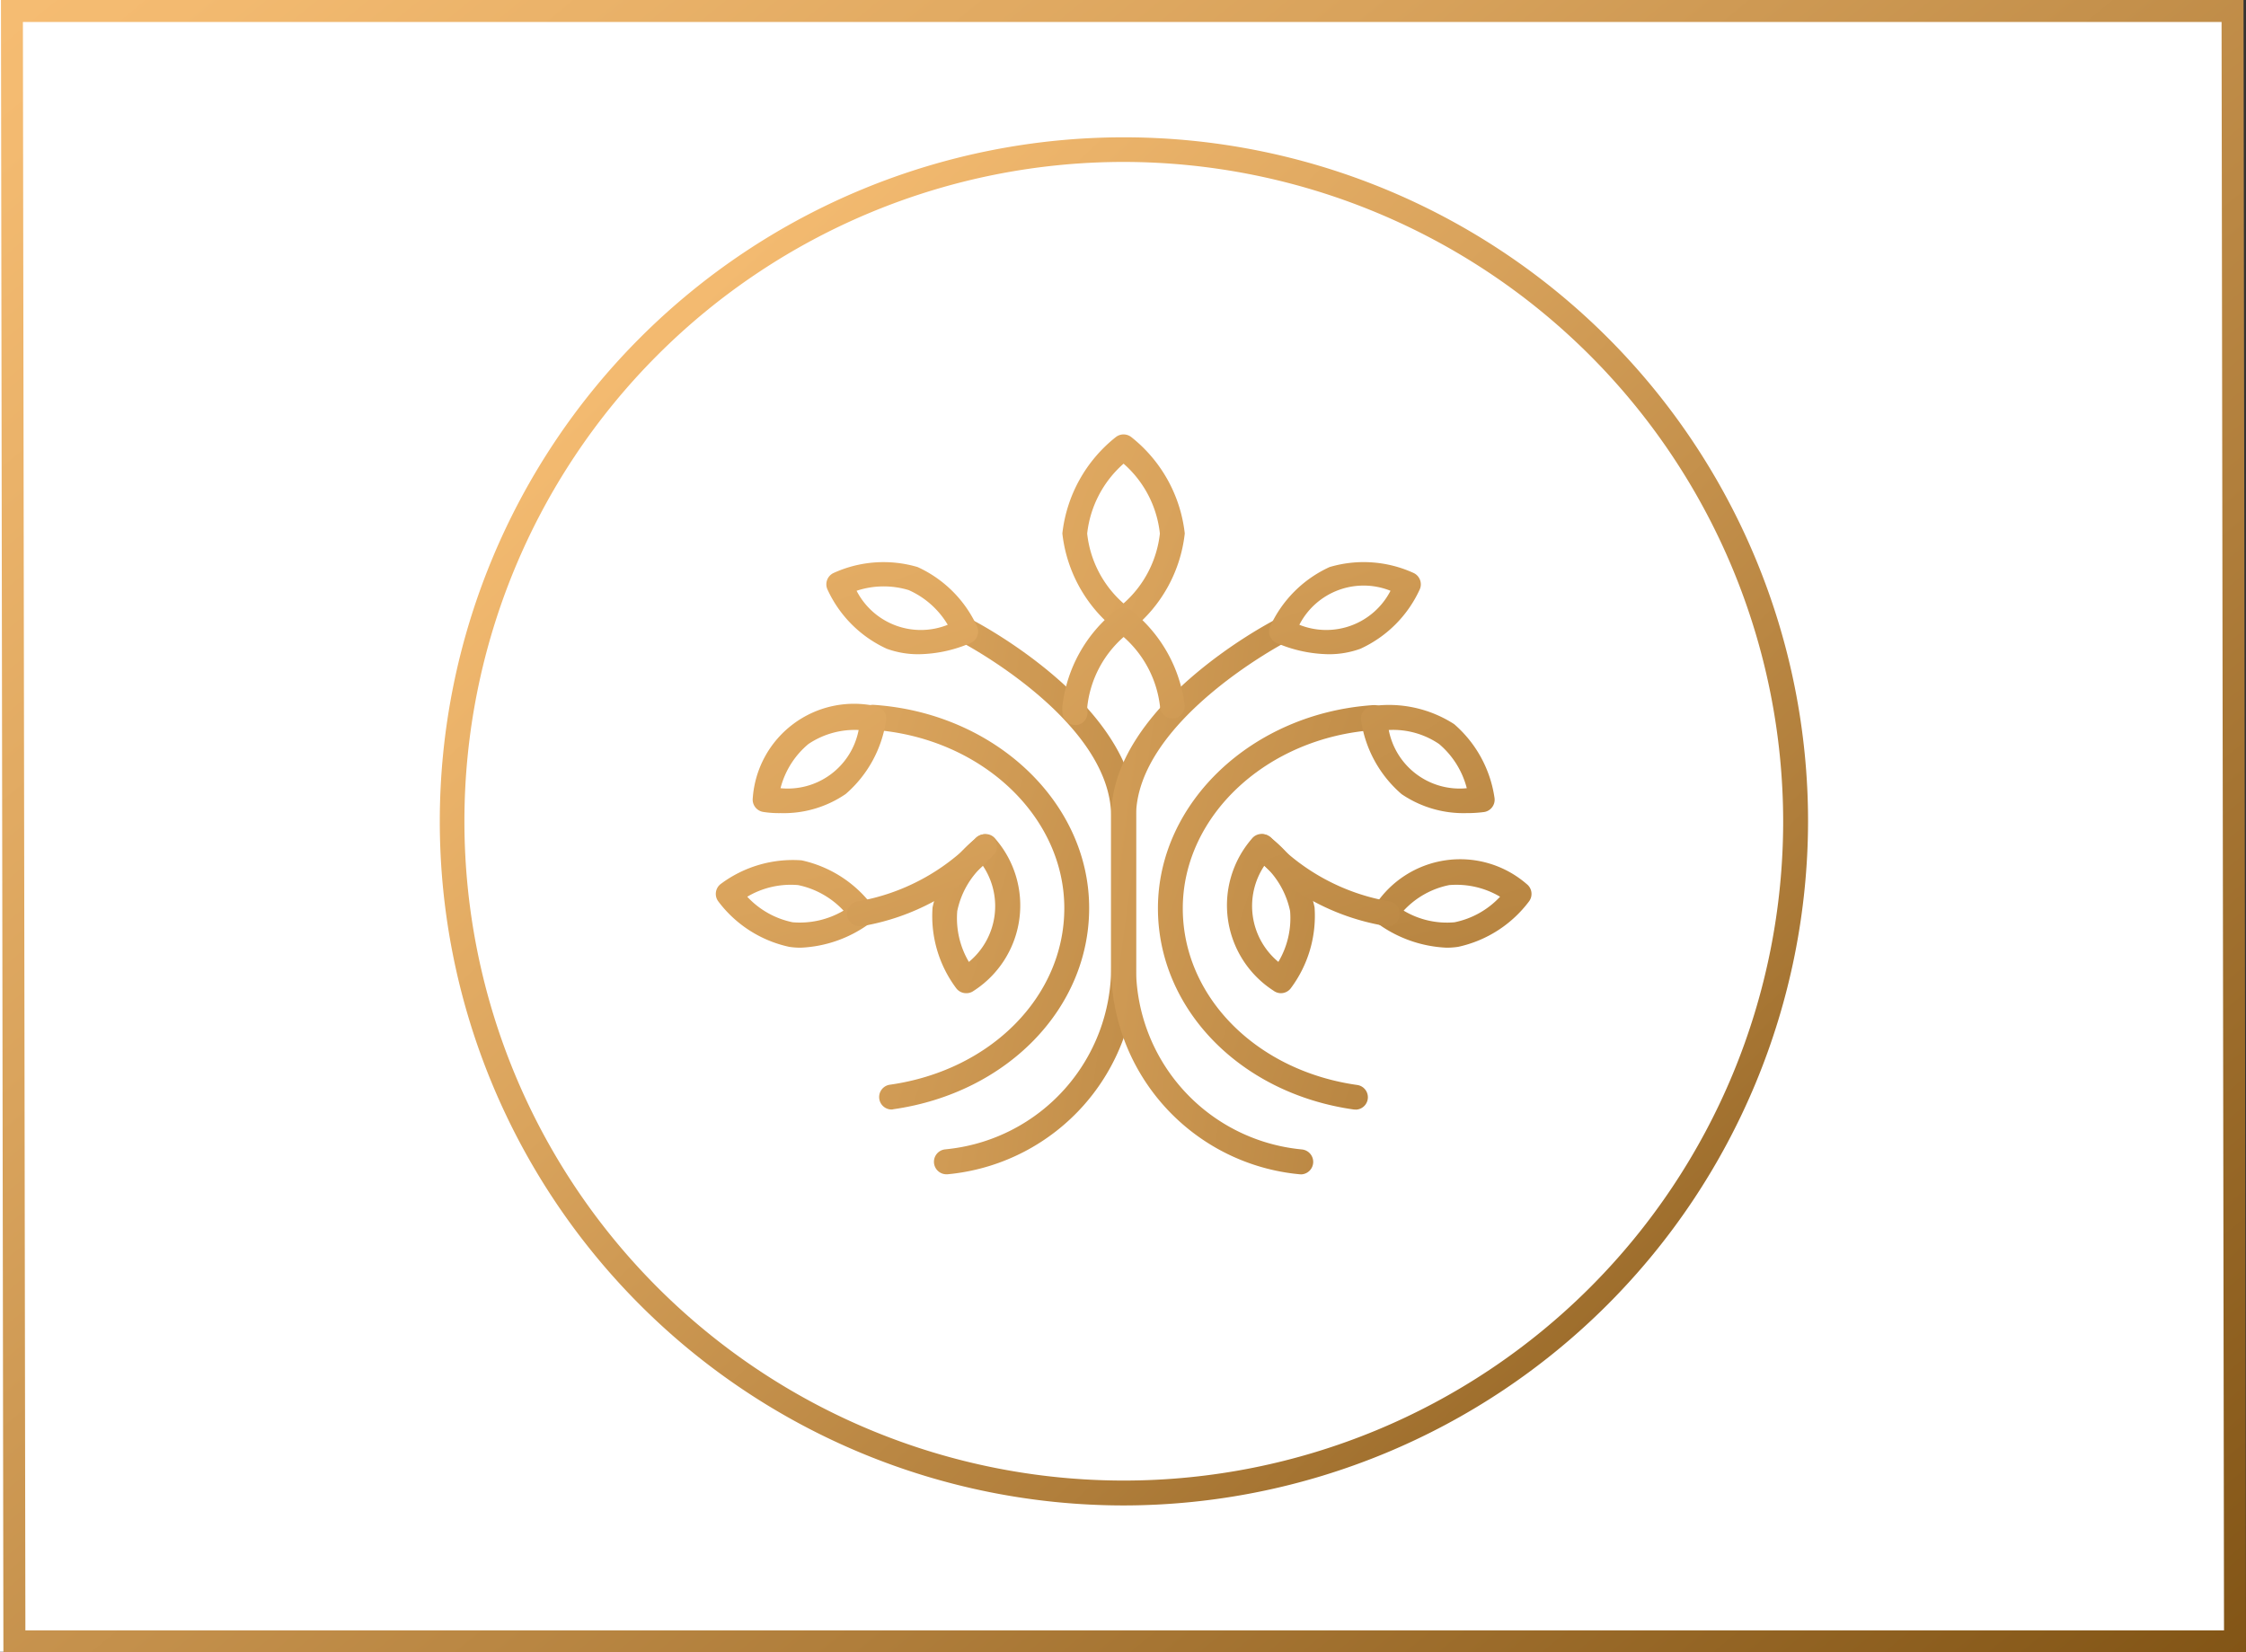
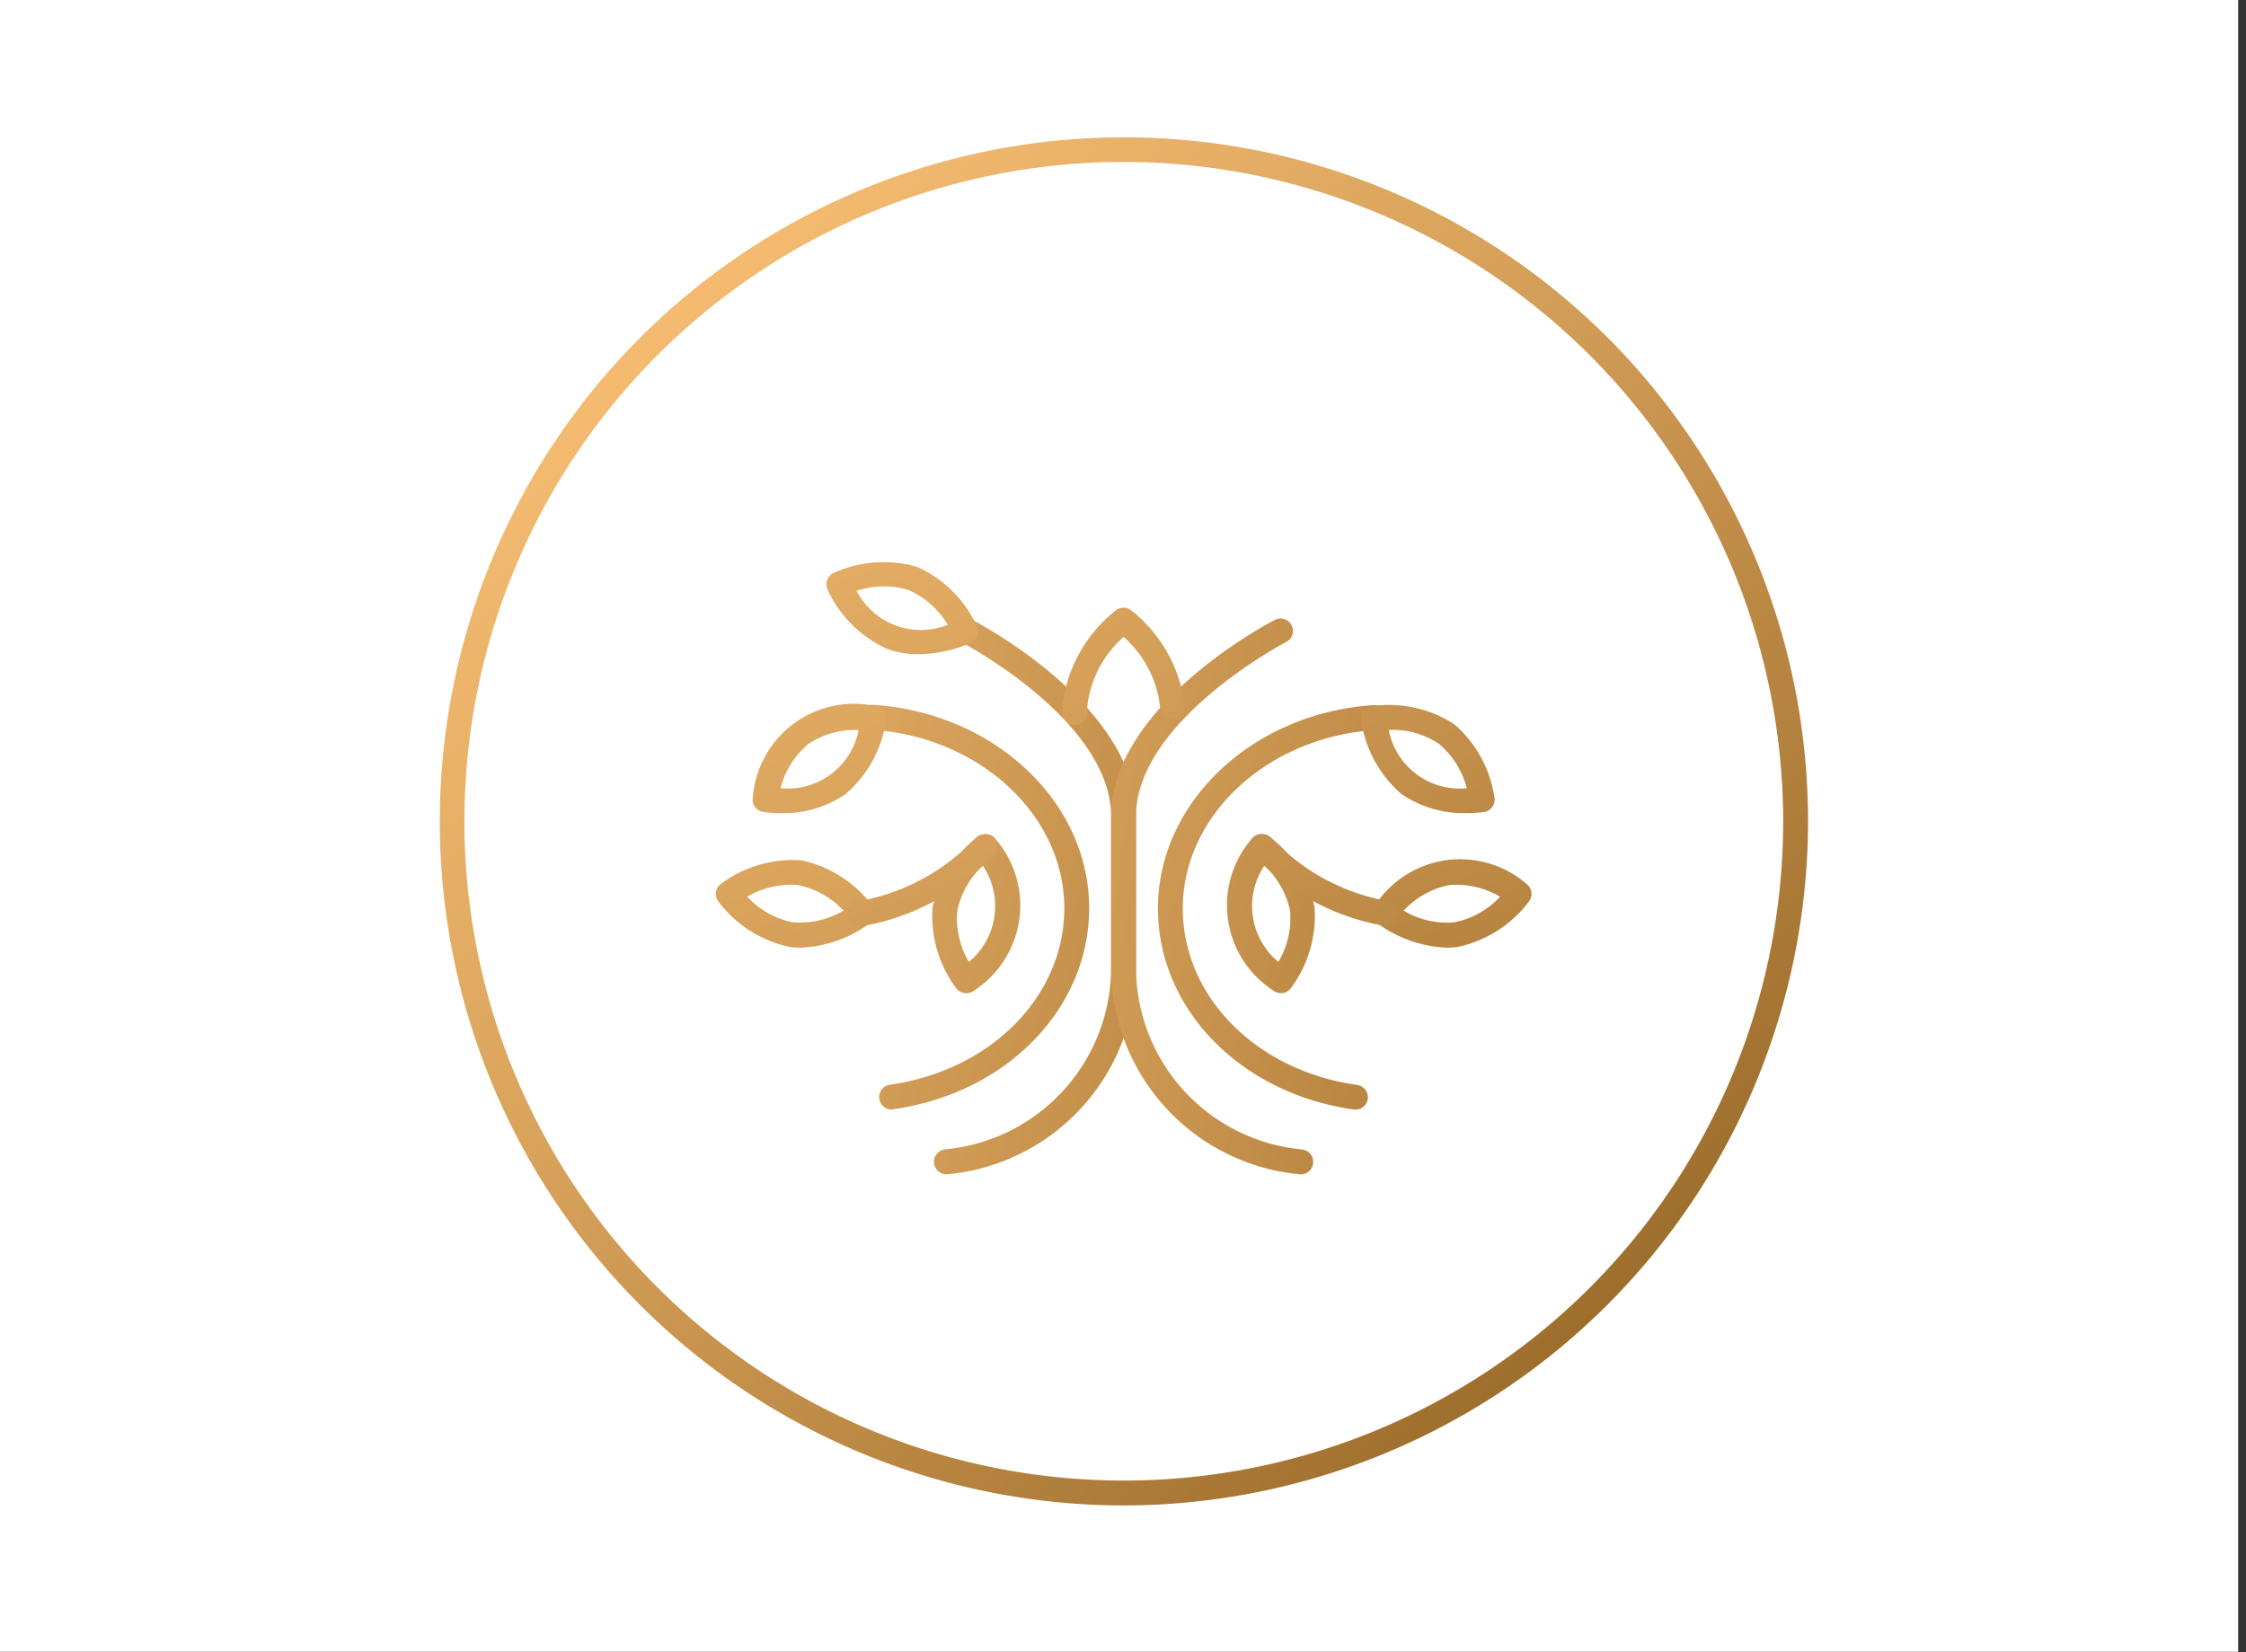
<svg xmlns="http://www.w3.org/2000/svg" xmlns:xlink="http://www.w3.org/1999/xlink" width="67.958" height="50" viewBox="0 0 67.958 50">
  <rect x="0" y="0" width="67.958" height="50" fill="#333333" stroke="none" />
  <defs>
    <linearGradient id="linear-gradient" x1="-0.162" y1="-0.085" x2="1.232" y2="1.147" gradientUnits="objectBoundingBox">
      <stop offset="0.003" stop-color="#fcc278" />
      <stop offset="0.129" stop-color="#f3ba70" />
      <stop offset="0.338" stop-color="#d9a35c" />
      <stop offset="0.604" stop-color="#b07e3b" />
      <stop offset="0.915" stop-color="#774b0d" />
      <stop offset="0.999" stop-color="#663c00" />
    </linearGradient>
    <linearGradient id="linear-gradient-2" x1="-2.967" y1="-0.715" x2="5.083" y2="2.384" xlink:href="#linear-gradient" />
    <linearGradient id="linear-gradient-3" x1="-2.433" y1="-1.126" x2="4.686" y2="3.13" xlink:href="#linear-gradient" />
    <linearGradient id="linear-gradient-4" x1="-2.536" y1="-4.756" x2="8.182" y2="13.798" xlink:href="#linear-gradient" />
    <linearGradient id="linear-gradient-5" x1="-3.228" y1="-4.366" x2="8.967" y2="11.553" xlink:href="#linear-gradient" />
    <linearGradient id="linear-gradient-6" x1="-3.011" y1="-6.196" x2="7.225" y2="13.325" xlink:href="#linear-gradient" />
    <linearGradient id="linear-gradient-7" x1="-6.858" y1="-3.811" x2="11.608" y2="7.009" xlink:href="#linear-gradient" />
    <linearGradient id="linear-gradient-8" x1="-3.542" y1="-6.425" x2="7.306" y2="12.16" xlink:href="#linear-gradient" />
    <linearGradient id="linear-gradient-9" x1="-3.1" y1="-0.971" x2="4.95" y2="2.128" xlink:href="#linear-gradient" />
    <linearGradient id="linear-gradient-10" x1="-2.804" y1="-1.624" x2="4.315" y2="2.633" xlink:href="#linear-gradient" />
    <linearGradient id="linear-gradient-11" x1="-3.912" y1="-7.138" x2="6.805" y2="11.416" xlink:href="#linear-gradient" />
    <linearGradient id="linear-gradient-12" x1="-5.379" y1="-7.181" x2="6.815" y2="8.754" xlink:href="#linear-gradient" />
    <linearGradient id="linear-gradient-13" x1="-4.96" y1="-9.914" x2="5.276" y2="9.613" xlink:href="#linear-gradient" />
    <linearGradient id="linear-gradient-14" x1="-8.442" y1="-4.738" x2="10.029" y2="6.083" xlink:href="#linear-gradient" />
    <linearGradient id="linear-gradient-15" x1="-4.809" y1="-8.597" x2="6.038" y2="10.004" xlink:href="#linear-gradient" />
    <linearGradient id="linear-gradient-16" x1="-3.818" y1="-2.321" x2="9.48" y2="6.369" xlink:href="#linear-gradient" />
    <linearGradient id="linear-gradient-17" x1="-4.46" y1="-4.759" x2="8.837" y2="9.905" xlink:href="#linear-gradient" />
    <linearGradient id="linear-gradient-18" x1="0.009" y1="-0.019" x2="1.198" y2="1.238" xlink:href="#linear-gradient" />
  </defs>
  <g id="Сгруппировать_213" data-name="Сгруппировать 213" transform="translate(-739.955 -117)">
    <rect id="Прямоугольник_816" data-name="Прямоугольник 816" width="67.721" height="49.984" transform="translate(739.955 117)" fill="#fff" />
    <g id="pj_logo_v" transform="translate(739.984 117)">
      <g id="Сгруппировать_114" data-name="Сгруппировать 114">
-         <path id="Контур_228" data-name="Контур 228" d="M67.928,50H.074L0,0H67.854ZM.739,49.335H67.264L67.19.665H.664Z" fill="url(#linear-gradient)" />
-       </g>
+         </g>
      <g id="Сгруппировать_132" data-name="Сгруппировать 132" transform="translate(13.254 4.147)">
        <g id="Сгруппировать_115" data-name="Сгруппировать 115" transform="translate(14.97 14.578)">
          <path id="Контур_229" data-name="Контур 229" d="M85.151,85.961a.378.378,0,0,1-.039-.753l.145-.016a5.535,5.535,0,0,0,4.885-5.517v-4.54c0-2.893-4.481-5.25-4.527-5.273a.376.376,0,1,1,.345-.667c.2.105,4.935,2.6,4.935,5.944v4.54a6.286,6.286,0,0,1-5.553,6.266l-.151.016Z" transform="translate(-84.775 -69.152)" fill="url(#linear-gradient-2)" />
        </g>
        <g id="Сгруппировать_116" data-name="Сгруппировать 116" transform="translate(12.752 17.184)">
          <path id="Контур_230" data-name="Контур 230" d="M78.969,89.321a.377.377,0,0,1-.053-.75c3.057-.431,5.28-2.676,5.28-5.342,0-2.811-2.554-5.181-5.816-5.4a.377.377,0,0,1,.049-.753c3.656.243,6.519,2.942,6.519,6.148,0,3.044-2.492,5.6-5.928,6.089A.145.145,0,0,1,78.969,89.321Z" transform="translate(-78.028 -77.078)" fill="url(#linear-gradient-3)" />
        </g>
        <g id="Сгруппировать_117" data-name="Сгруппировать 117" transform="translate(11.715 12.842)">
          <path id="Контур_231" data-name="Контур 231" d="M77.67,66.667a2.783,2.783,0,0,1-.96-.164,3.638,3.638,0,0,1-1.8-1.8.378.378,0,0,1,.184-.493,3.64,3.64,0,0,1,2.545-.181h0a3.638,3.638,0,0,1,1.8,1.8.378.378,0,0,1-.184.493A4.088,4.088,0,0,1,77.67,66.667Zm-1.877-1.92a2.185,2.185,0,0,0,2.758,1.029,2.6,2.6,0,0,0-1.18-1.049h0A2.606,2.606,0,0,0,75.793,64.747Z" transform="translate(-74.873 -63.859)" fill="url(#linear-gradient-4)" />
        </g>
        <g id="Сгруппировать_118" data-name="Сгруппировать 118" transform="translate(9.491 17.185)">
          <path id="Контур_232" data-name="Контур 232" d="M68.955,80.347a3.005,3.005,0,0,1-.526-.036.378.378,0,0,1-.316-.421,3.072,3.072,0,0,1,3.718-2.781.378.378,0,0,1,.316.421,3.636,3.636,0,0,1-1.223,2.239A3.313,3.313,0,0,1,68.955,80.347Zm0-.753h.007a2.185,2.185,0,0,0,2.354-1.762,2.515,2.515,0,0,0-1.519.424h0A2.572,2.572,0,0,0,68.952,79.595Zm.611-1.637h0Z" transform="translate(-68.11 -77.074)" fill="url(#linear-gradient-5)" />
        </g>
        <g id="Сгруппировать_119" data-name="Сгруппировать 119" transform="translate(8.375 21.861)">
          <path id="Контур_233" data-name="Контур 233" d="M67.29,93.971a2.218,2.218,0,0,1-.358-.026,3.647,3.647,0,0,1-2.147-1.381.378.378,0,0,1,.076-.519,3.646,3.646,0,0,1,2.449-.717h0a3.647,3.647,0,0,1,2.147,1.381.378.378,0,0,1-.076.519A3.794,3.794,0,0,1,67.29,93.971Zm-1.624-1.542a2.576,2.576,0,0,0,1.374.773,2.605,2.605,0,0,0,1.539-.352,2.6,2.6,0,0,0-1.374-.773h0A2.581,2.581,0,0,0,65.666,92.429Z" transform="translate(-64.714 -91.302)" fill="url(#linear-gradient-6)" />
        </g>
        <g id="Сгруппировать_120" data-name="Сгруппировать 120" transform="translate(14.91 21.092)">
          <path id="Контур_234" data-name="Контур 234" d="M85.633,93.779a.375.375,0,0,1-.3-.148,3.639,3.639,0,0,1-.717-2.449h0A3.66,3.66,0,0,1,86,89.035a.378.378,0,0,1,.519.076,3.074,3.074,0,0,1-.664,4.6A.368.368,0,0,1,85.633,93.779Zm-.27-2.485a2.6,2.6,0,0,0,.352,1.539,2.19,2.19,0,0,0,.421-2.913,2.584,2.584,0,0,0-.773,1.374Z" transform="translate(-84.592 -88.964)" fill="url(#linear-gradient-7)" />
        </g>
        <g id="Сгруппировать_121" data-name="Сгруппировать 121" transform="translate(12.356 21.076)">
          <path id="Контур_235" data-name="Контур 235" d="M77.2,91.716a.377.377,0,0,1-.062-.75,6.4,6.4,0,0,0,3.551-1.9.376.376,0,0,1,.6.45,7.012,7.012,0,0,1-4.027,2.2A.192.192,0,0,1,77.2,91.716Z" transform="translate(-76.825 -88.913)" fill="url(#linear-gradient-8)" />
        </g>
        <g id="Сгруппировать_122" data-name="Сгруппировать 122" transform="translate(20.337 14.575)">
          <path id="Контур_236" data-name="Контур 236" d="M106.843,85.954a.159.159,0,0,1-.039,0l-.151-.016a6.289,6.289,0,0,1-5.553-6.266v-4.54c0-3.343,4.734-5.839,4.935-5.944a.376.376,0,1,1,.345.667c-.046.023-4.527,2.387-4.527,5.273v4.54a5.538,5.538,0,0,0,4.885,5.52l.145.016a.378.378,0,0,1-.039.753Z" transform="translate(-101.1 -69.142)" fill="url(#linear-gradient-9)" />
        </g>
        <g id="Сгруппировать_123" data-name="Сгруппировать 123" transform="translate(21.754 17.187)">
          <path id="Контур_237" data-name="Контур 237" d="M111.39,89.328a.283.283,0,0,1-.053,0c-3.436-.483-5.928-3.044-5.928-6.089,0-3.205,2.863-5.908,6.519-6.148a.377.377,0,0,1,.049.753c-3.261.217-5.816,2.587-5.816,5.4,0,2.663,2.219,4.912,5.28,5.342a.375.375,0,0,1-.053.746Z" transform="translate(-105.41 -77.088)" fill="url(#linear-gradient-10)" />
        </g>
        <g id="Сгруппировать_124" data-name="Сгруппировать 124" transform="translate(25.115 12.842)">
-           <path id="Контур_238" data-name="Контур 238" d="M117.434,66.667a4.127,4.127,0,0,1-1.585-.345.378.378,0,0,1-.184-.493,3.638,3.638,0,0,1,1.8-1.8h0a3.632,3.632,0,0,1,2.545.181.379.379,0,0,1,.184.493,3.638,3.638,0,0,1-1.8,1.8A2.783,2.783,0,0,1,117.434,66.667Zm-.884-.891a2.186,2.186,0,0,0,2.758-1.029,2.186,2.186,0,0,0-2.758,1.029Z" transform="translate(-115.633 -63.859)" fill="url(#linear-gradient-11)" />
-         </g>
+           </g>
        <g id="Сгруппировать_125" data-name="Сгруппировать 125" transform="translate(27.899 17.188)">
          <path id="Контур_239" data-name="Контур 239" d="M127.292,80.354a3.328,3.328,0,0,1-1.966-.575A3.637,3.637,0,0,1,124.1,77.54a.377.377,0,0,1,.316-.421,3.642,3.642,0,0,1,2.5.542h0a3.637,3.637,0,0,1,1.223,2.239.377.377,0,0,1-.316.421A3.957,3.957,0,0,1,127.292,80.354Zm-2.354-2.515a2.185,2.185,0,0,0,2.354,1.762h.007a2.6,2.6,0,0,0-.838-1.338h0A2.474,2.474,0,0,0,124.938,77.839Z" transform="translate(-124.1 -77.084)" fill="url(#linear-gradient-12)" />
        </g>
        <g id="Сгруппировать_126" data-name="Сгруппировать 126" transform="translate(28.239 21.862)">
          <path id="Контур_240" data-name="Контур 240" d="M127.372,93.972a3.822,3.822,0,0,1-2.091-.743.378.378,0,0,1-.076-.519,3.074,3.074,0,0,1,4.6-.664.378.378,0,0,1,.076.519,3.646,3.646,0,0,1-2.147,1.381A2.246,2.246,0,0,1,127.372,93.972Zm-1.289-1.121a2.545,2.545,0,0,0,1.539.352A2.582,2.582,0,0,0,129,92.43a2.593,2.593,0,0,0-1.539-.352h0A2.561,2.561,0,0,0,126.083,92.851ZM127.4,91.7h0Z" transform="translate(-125.134 -91.304)" fill="url(#linear-gradient-13)" />
        </g>
        <g id="Сгруппировать_127" data-name="Сгруппировать 127" transform="translate(23.849 21.092)">
          <path id="Контур_241" data-name="Контур 241" d="M113.409,93.779a.368.368,0,0,1-.22-.072,3.074,3.074,0,0,1-.664-4.6.378.378,0,0,1,.519-.076,3.647,3.647,0,0,1,1.381,2.147h0a3.657,3.657,0,0,1-.717,2.449A.375.375,0,0,1,113.409,93.779Zm-.5-3.863a2.195,2.195,0,0,0,.421,2.916,2.593,2.593,0,0,0,.355-1.539h0A2.607,2.607,0,0,0,112.906,89.916Z" transform="translate(-111.782 -88.964)" fill="url(#linear-gradient-14)" />
        </g>
        <g id="Сгруппировать_128" data-name="Сгруппировать 128" transform="translate(24.529 21.078)">
          <path id="Контур_242" data-name="Контур 242" d="M118.015,91.721a.213.213,0,0,1-.062-.007,7.021,7.021,0,0,1-4.027-2.193.376.376,0,0,1,.6-.45,6.372,6.372,0,0,0,3.551,1.9.375.375,0,0,1,.309.434A.38.38,0,0,1,118.015,91.721Z" transform="translate(-113.85 -88.92)" fill="url(#linear-gradient-15)" />
        </g>
        <g id="Сгруппировать_129" data-name="Сгруппировать 129" transform="translate(18.861 8.998)">
-           <path id="Контур_243" data-name="Контур 243" d="M98.461,58.158a.368.368,0,0,1-.233-.082A4.33,4.33,0,0,1,96.61,55.16a4.33,4.33,0,0,1,1.617-2.916.38.38,0,0,1,.47,0,4.33,4.33,0,0,1,1.617,2.916A4.33,4.33,0,0,1,98.7,58.076.371.371,0,0,1,98.461,58.158Zm0-5.109a3.3,3.3,0,0,0-1.1,2.114,3.28,3.28,0,0,0,1.1,2.114,3.3,3.3,0,0,0,1.1-2.114A3.272,3.272,0,0,0,98.464,53.049Z" transform="translate(-96.61 -52.162)" fill="url(#linear-gradient-16)" />
-         </g>
+           </g>
        <g id="Сгруппировать_130" data-name="Сгруппировать 130" transform="translate(18.861 14.24)">
          <path id="Контур_244" data-name="Контур 244" d="M96.991,71.662a.376.376,0,0,1-.375-.345c-.007-.069-.007-.138-.007-.207a4.33,4.33,0,0,1,1.617-2.916.38.38,0,0,1,.47,0,4.348,4.348,0,0,1,1.617,2.89.377.377,0,0,1-.371.381h0a.377.377,0,0,1-.378-.371A3.3,3.3,0,0,0,98.464,69a3.284,3.284,0,0,0-1.1,2.114c0,.049,0,.1.007.145a.381.381,0,0,1-.345.408A.112.112,0,0,0,96.991,71.662Z" transform="translate(-96.61 -68.112)" fill="url(#linear-gradient-17)" />
        </g>
        <g id="Сгруппировать_131" data-name="Сгруппировать 131">
          <path id="Контур_245" data-name="Контур 245" d="M59.952,66.188a20.7,20.7,0,1,1,20.712-20.7A20.731,20.731,0,0,1,59.952,66.188Zm0-40.655A19.951,19.951,0,1,0,79.911,45.484,19.976,19.976,0,0,0,59.952,25.533Z" transform="translate(-39.24 -24.78)" fill="url(#linear-gradient-18)" />
        </g>
      </g>
    </g>
  </g>
</svg>